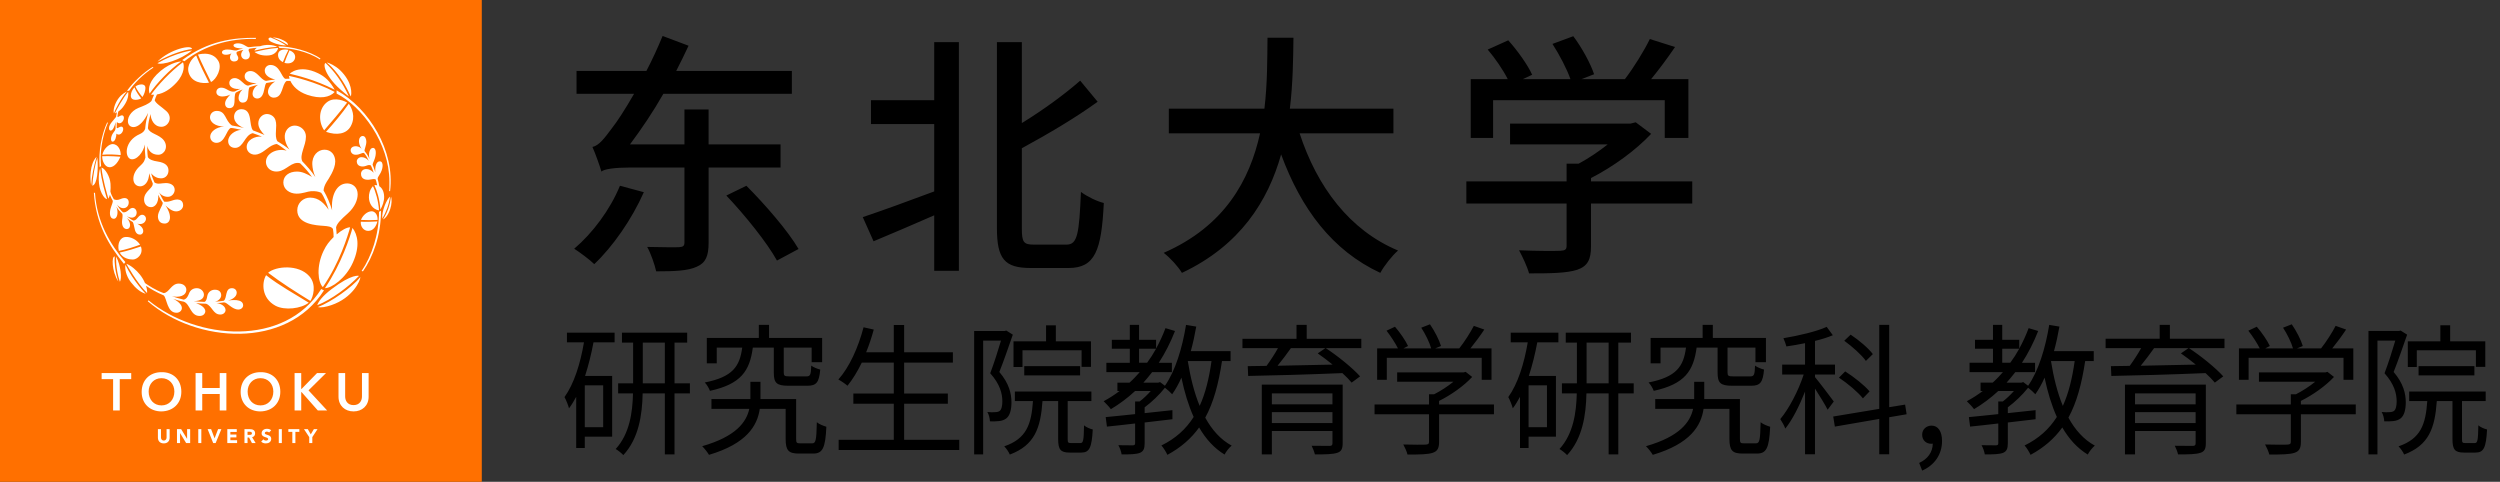
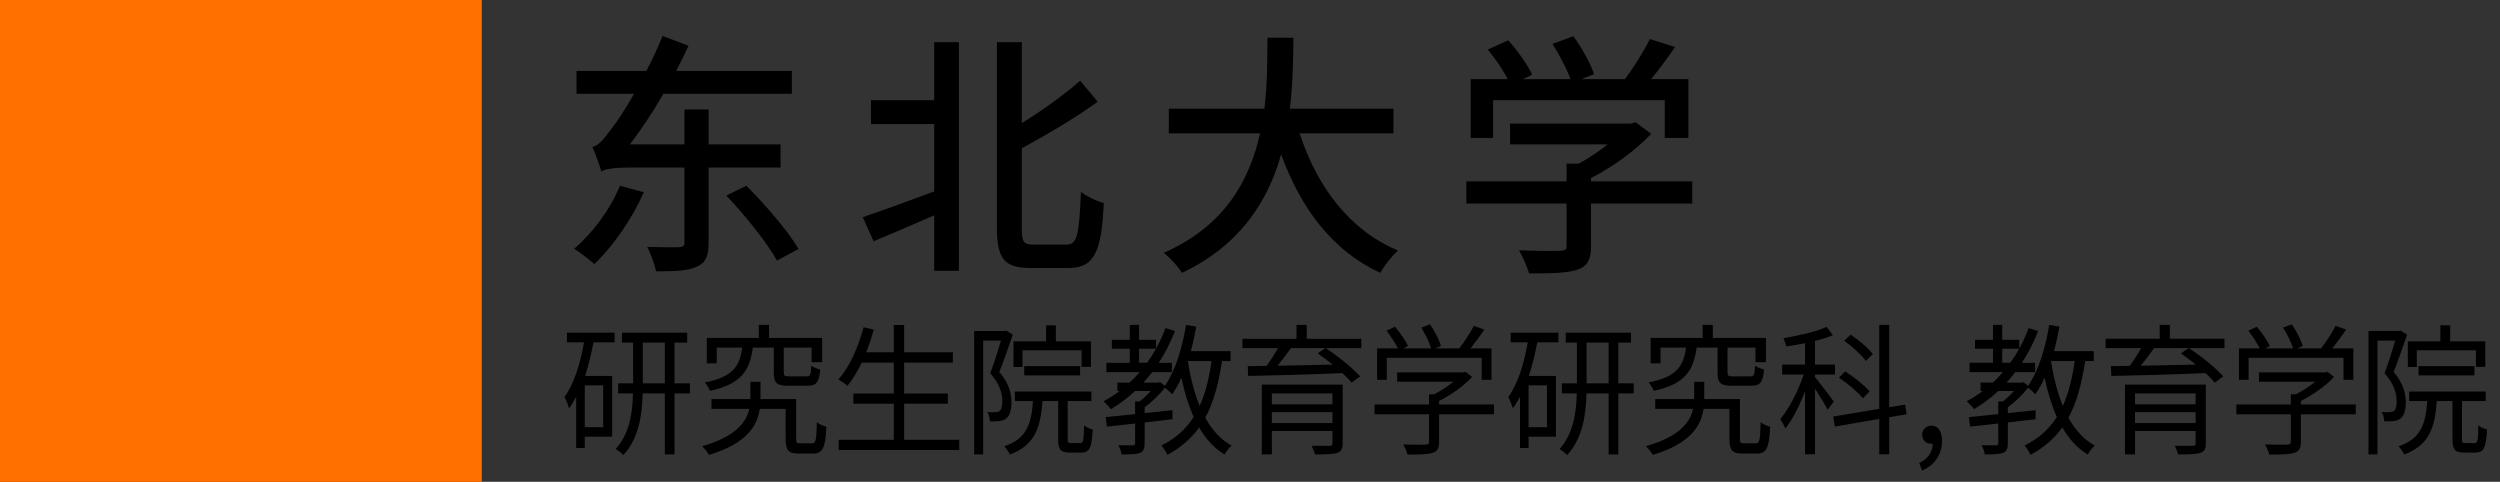
<svg xmlns="http://www.w3.org/2000/svg" width="467" height="90" viewBox="0 0 467 90" overflow="visible">
  <rect x="0" y="0" width="467" height="90" fill="#333333" stroke="none" />
  <path fill="#FF7000" d="M0 0h89.999v90h-89.999z" />
-   <path fill="#fff" d="M31.692 81.757c0 .613-.376 1.069-1.096 1.069-.722 0-1.098-.456-1.098-1.069v-1.594h.573v1.573c0 .322.219.562.525.562.302 0 .522-.24.522-.562v-1.573h.574v1.594zm1.368-1.594h.778l1.105 1.805h.007v-1.805h.573v2.601h-.749l-1.131-1.852h-.01v1.852h-.573v-2.601zm3.977 0h.571v2.601h-.571v-2.601zm1.75 0h.651l.641 1.708h.009l.655-1.708h.61l-1.07 2.601h-.459l-1.037-2.601zm3.673 0h1.767v.526h-1.196v.486h1.127v.526h-1.127v.53h1.26v.528h-1.831v-2.596zm3.207 0h1.007c.532 0 .979.187.979.79 0 .361-.194.643-.561.711l.662 1.1h-.69l-.541-1.039h-.283v1.039h-.573v-2.601zm.573 1.073h.34c.208 0 .48-.008.48-.289 0-.262-.234-.299-.443-.299h-.377v.588zm4.026-.441c-.093-.111-.274-.169-.417-.169-.16 0-.383.074-.383.267 0 .478 1.195.17 1.195 1.084 0 .576-.467.851-1.003.851-.333 0-.627-.097-.872-.324l.407-.446c.119.152.307.243.501.243.185 0 .396-.089.396-.272 0-.475-1.221-.217-1.221-1.08 0-.557.482-.848.993-.848.292 0 .575.074.798.267l-.394.427zm1.81-.632h.572v2.601h-.572v-2.601zm2.531.507h-.743v-.507h2.054v.507h-.739v2.094h-.571l-.001-2.094zm3.156.982l-.976-1.489h.713l.552.974.582-.974h.68l-.974 1.489v1.109h-.576l-.001-1.109zm-36.634-10.834h-2.144v-1.125h5.527v1.125h-2.142v5.856h-1.241v-5.856zm9.025-1.298c2.183-.045 3.72 1.416 3.72 3.66 0 2.176-1.538 3.637-3.72 3.672-2.151 0-3.69-1.455-3.69-3.637 0-2.236 1.538-3.695 3.69-3.695zm.011 6.21c1.45 0 2.408-1.105 2.408-2.592 0-1.396-.958-2.496-2.408-2.496-1.441 0-2.397 1.101-2.397 2.496 0 1.487.956 2.592 2.397 2.592zm6.371-6.037h1.244v2.781h3.265v-2.781h1.243v6.981h-1.243v-3.077h-3.265v3.077h-1.244v-6.981zm12.108-.173c2.18-.045 3.72 1.416 3.72 3.66 0 2.176-1.54 3.637-3.72 3.672-2.151 0-3.691-1.455-3.691-3.637 0-2.236 1.54-3.695 3.691-3.695zm.011 6.21c1.447 0 2.405-1.105 2.405-2.592 0-1.396-.958-2.496-2.405-2.496-1.444 0-2.398 1.101-2.398 2.496 0 1.487.954 2.592 2.398 2.592zm6.372-6.037h1.242v2.961h.061l2.89-2.961h1.676l-3.266 3.225 3.483 3.758h-1.745l-3.03-3.43h-.068v3.43h-1.242l-.001-6.983zm13.831 4.416c0 1.688-1.214 2.742-2.812 2.742-1.597 0-2.812-1.056-2.812-2.742v-4.416h1.242v4.382c0 .688.379 1.599 1.57 1.599 1.194 0 1.57-.91 1.57-1.599v-4.382h1.242v4.416zm-42.253-55.987c-.459-.56-.936-1.196-1.305-1.957.241-.221.728-.399 1.124-.399.225 0 .744.055.744.66-.001.469-.201 1.183-.563 1.696zm-5.936 6.274c.452-.016.73-.832.944-1.6-.017.308-.051.849-.027 1.194-.078.39-.17.478-.385.76-.584.744-.576 1.719-.17 1.711.511 0 .719-1.008.719-1.498.4.399.977.083 1.191-.469.209-.556-.007-1.126-.738-.693-.15.088-.3.211-.398.088-.027-.449 0-.758.029-1.093.46.479 1.018.143 1.234-.404.208-.548-.009-1.131-.737-.693-.153.087-.301.217-.402.087.016-.308.12-.732.175-.956.332-.228.73-.574 1.083-1.128.757-1.106.85-2.02.748-2.547-.895 1.045-2.201 3.378-2.482 4.033l.397-.202c-.104.388-.141.723-.162.844-.423.589-1.329 1.366-1.329 2.106 0 .267.112.46.31.46zm2.839 19.867c-1 0-1.648 1.167-1.306 2.6 1.083-.159 3.098-.828 3.971-1.161-.703-1.04-1.831-1.476-2.665-1.439zm.193-27.171c-.262.154-.875.399-1.507 1.203-.749.956-1.117 2.286-.912 2.86.2-.612 1.316-2.812 2.419-4.063zm-5.514 12.368c-.485 1.443-.844 3.654-.94 5.23.978-.217 1.129-3.278.94-5.23zm-1.154 5.142c.106-1.783.477-3.464 1.012-5.328-1.31 1.345-1.258 4.248-1.012 5.328zm2.968 2.6c-.308-1.046-1.047-3.333-1.291-5.774-.334 1.005-.46 3.234.31 4.729.369.702.701 1.007.981 1.045zm8.671-24.589l-.169-.098c-1.66 1.004-3.665 2.865-4.781 4.447l.413-.011c.845-1.309 2.577-3.085 4.537-4.338zm-6.127 16.357c.067-.767-.404-2.059-1.514-2.059-.644 0-1.633.802-1.914 1.995 1.1-.131 2.752-.017 3.428.064zm1.896-11.097c0 1.199 1.716.708 1.931.497-.461-.583-.929-1.215-1.254-2.053-.397.399-.677 1.004-.677 1.556zm-4.054 13.361c1.066.088 1.807-1.23 2.113-1.961-.306-.017-2.011-.162-3.4-.091-.054.772.43 1.983 1.287 2.052zm15.474-21.799c.039-.033-3.148.423-6.449 2.376.885.42 4.348-.635 6.449-2.376zm-7.91 8.04c1.31-1.921 3.728-4.461 5.939-6.032-.586.069-2.574.403-4.629 2.485-1.709 1.742-1.5 3.06-1.31 3.547zm1.461-5.975c2.485-1.382 4.803-2.137 6.449-2.345 0-.892-4.057-.008-6.449 2.345zm-10.521 19.539c-.265-2.157.109-5.392 1.273-8.116l-.145-.047c-1.055 2.268-1.632 5.391-1.407 8.325l.279-.162zm49.891 12.089c1.01 0 1.504-.938 1.721-1.768-.982.053-2.1.114-3.111.053-.067.924.532 1.715 1.39 1.715zm-1.238 7.497l.263.055c1.87-2.666 3.367-6.698 3.367-11.321l-.371.207c0 4.22-1.388 8.325-3.259 11.059zm-8.157 6.73c.554.166 1.508-.019 2.493-.35 4.039-1.365 5.444-4.613 5.444-5.25-1.585 1.933-5.425 4.643-7.937 5.6zm7.672-5.818s-1.23-.489-5.134 2.479c-1.652 1.252-2.482 2.355-2.662 2.998 2.687-1.075 5.776-3.368 7.796-5.477zm4.36-10.691c.67-1.129 1.253-2.649 1.441-4.124-.615.458-1.606 2.774-1.441 4.124zm1.623-4.102c-.217 1.562-.613 2.897-1.5 4.246.307-.123.895-.604 1.346-1.913.316-.932.332-1.963.154-2.333zm-55.296-.735l-.206.011c.359 5.672 2.72 9.762 5.626 13.279l.252-.344c-2.793-3.254-5.329-7.464-5.672-12.946zm3.69 11.908c-.614-.121-.587 2.715.661 4.672-.58-1.866-.76-3.532-.661-4.672zm.959 4.702c.406-.537.187-3.018-.688-4.674-.019-.038-.165 2.177.688 4.674zm37.608 1.381c-6.872 10.863-23.167 9.559-32.263 2.102l-.133.168c9.115 7.904 25.937 8.979 32.916-2.033l-.52-.237zm-29.425 1.175c.619.548.603 3.248 2.397 3.248.552 0 1.003-.382 1.003-.89 0-.614-.71-1.285-1.625-1.708.667.206 1.193.39 1.959.521 1.219.397 1.226 2.674 2.984 2.674.752 0 1.059-.519 1.059-.877 0-.647-.759-1.162-1.722-1.526.612.054 1.252.118 1.864.118 1.157.437 1.291 2.019 2.664 2.019.639 0 .975-.467.975-.826 0-.646-.704-1.19-1.654-1.311.581-.021.932-.085 1.382-.136.641.025 1.479 1.338 2.67 1.338.462 0 .888-.34.888-.776 0-1.31-2.303-.991-2.854-.89.767-.176 1.654-.709 1.654-1.478 0-.446-.328-.845-.887-.845-1.349 0-.869 1.829-1.534 2.35-.545.09-1.194.158-1.65.184.702-.149 1.172-.711 1.172-1.188 0-.588-.332-1.062-1.216-1.062-.65.025-1.25.42-1.391 1.21-.081.463-.188.946-.522 1.067-.708 0-1.337-.08-2.017-.144 1.318 0 1.917-.524 1.917-1.195 0-.635-.581-1.223-1.327-1.223-.715 0-1.229.372-1.452.985-.381 1.012-.8 1.123-1.003 1.16-.614-.133-1.688-.459-2.201-.652 1.281.312 2.698-.034 2.698-1.209 0-.532-.452-1.143-1.426-1.143-1.392 0-1.787 1.713-2.806 1.78-1.589-.585-2.747-1.373-3.492-1.88-.208-.504-.515-1.037-.929-1.561-.668-.857-1.716-1.742-2.557-2.041 0 0 1.941 3.564 3.874 5.467.042-.283-.012-.773-.197-1.355.856.574 1.913 1.216 3.302 1.795zm-6.147-2.487c.959 1.224 1.778 1.877 2.798 2.197 0 0-2.355-2.417-3.791-5.416-.153.645.088 2.058.993 3.219zm40.407-18.426c-1.904 0-3.041 2.173-2.796 5.016-.406-1.312-.931-2.556-1.599-3.701.055-.535.192-.975.587-1.62.279-.434 1.597-2.299 1.597-3.796 0-1.156-.703-2.201-2.019-2.201-1.229 0-2.353 1.099-2.265 2.787.035.576.144 1.408.57 2.317-.853-1.25-1.546-1.981-2.442-2.931-.576-1.227.681-2.88.681-4.62 0-1.958-2.729-2.935-3.731-1.007-.547 1.044-.035 2.512.669 3.44-.767-.62-1.514-1.115-2.283-1.576-.62-1.065.055-2.691-.343-3.913-.215-.731-.92-1.161-1.622-1.161-.766 0-1.591.708-1.591 1.745 0 .857.644 1.654 1.167 2.167-.643-.271-1.562-.642-2.148-.849-.838-.919 0-3.962-2.19-3.962-.77 0-1.357.595-1.357 1.433 0 1.021.923 1.725 1.868 2.093-.334-.114-1.92-.456-2.254-.482-1.349-.924-1.072-2.725-2.853-2.725-.703 0-1.255.52-1.255 1.227 0 .791.923 1.698 2.637 1.685-1.559.11-2.598 1.034-2.598 1.886 0 .705.549 1.169 1.153 1.169 1.654 0 1.85-2.45 2.699-2.783.396 0 1.31.208 1.923.359-1.074.063-2.419.92-2.419 2.112 0 .795.585 1.252 1.297 1.252 1.579 0 1.773-2.414 3.295-2.749.396.124 1.283.456 1.706.64-1.345-.114-2.841.645-2.841 1.96 0 .984 1.009 1.649 2.048 1.342 1.382-.396 2.146-1.742 3.58-1.92.492.206 1.523 1.038 1.835 1.255-.834-.281-2.223-.19-3.14.604-1.499 1.28-.525 3.535 1.56 3.266 1.562-.189 2.542-1.947 4.104-1.524.856.827 1.56 1.633 2.204 2.552-.914-.547-1.801-1.001-2.8-1.001-1.444 0-2.543.772-2.543 2.035 0 1.275 1.163 2.075 2.454 2.093 1.181.007 2.068-.423 2.731-.463.815-.037 1.39.063 1.881.298.528.675 1.142 2.222 1.398 3.177-.824-1.176-1.823-2.273-3.46-2.273-1.278 0-2.402.988-2.402 2.365 0 2.66 3.604 2.812 4.895 2.908.792.06 1.5.12 1.768.583.102.541.128 1.025.128 1.512-.829.832-1.356 1.48-1.878 2.582-1.396 2.917-1.055 5.861-.134 6.766 3.15-4.583 4.639-9.517 5.098-11.171-.638 0-1.598.535-2.512 1.329-.035-.477-.061-.862-.113-1.329.153-.702.858-1.412 2.204-2.609 1.318-1.189 1.829-2.528 1.829-3.565-.002-1.265-.89-2.024-1.978-2.024zm-29.586-20.665c.568 1.812 2.497 2.065 3.787 1.849-.838-1.649-1.649-3.265-2.389-5.084-.741.48-1.833 1.856-1.398 3.235zm7.371 3.241c-.486-.283-.813-.466-1.3-.466-.523 0-.903.344-.903.834 0 .458.414.814 1.122.814.439 0 1.146-.147 1.481-.368-.454.494-.974 1.052-.974 1.687 0 .646.457.86.763.86 1.525 0 .711-2.022 1.219-2.878.247-.183 1.038-.515 1.288-.615-.52.464-.752 1.072-.752 1.572 0 .588.347.888.752.888 1.492 0 .808-2.148 1.308-2.887.589-.212 1.142-.341 1.59-.442-.853.501-1.036 1.312-1.036 1.671 0 .524.37.895.884.895.857 0 1.164-.938 1.315-1.76.131-.649.201-.943.372-1.141l1.677-.277c-.63.312-1.369 1.103-1.369 1.945 0 .541.442 1.07 1.073 1.07 1.796 0 1.436-2.443 2.412-3.123h.704c.435.946 1.396 1.995 3.146 2.594 2.417.813 4.169.499 5.133-.536-3.636-1.925-7.644-2.814-8.553-3.005.018.162.058.343.114.524-.255 0-.507.008-.792.028-.729-.275-1.002-2.592-2.777-2.592-.554 0-1.064.424-1.064 1.067 0 .881.947 1.453 1.972 1.648-.636.059-1.163.173-1.739.261-1.022-.202-1.614-1.856-2.934-1.838-.551 0-1.054.354-1.054.966 0 1.082 1.34 1.284 2.237 1.308-.575.127-1.067.277-1.615.46-.859-.125-1.383-1.415-2.482-1.415-.562 0-1.01.373-1.01.914 0 .887 1.079 1.238 2.09 1.086-.519.214-.874.393-1.089.504-.423.099-.869-.073-1.209-.253zm8.824 40.264c1.742.939 4.828.547 6.227-.562-2.689-1.681-5.518-3.207-7.967-5.138-.831 1.407-.857 4.286 1.74 5.7zm-10.684-45.757c-1.162-1.957-3.779-1.146-3.779-1.146.773 1.762 1.605 3.441 2.436 5.119 1.009-.488 2.171-2.655 1.343-3.973zm20.426 7.664c-1.677 1.19-1.775 3.664-.636 5.334 1.407-1.632 2.877-3.306 4.285-5.177-.289-.212-2.236-1.15-3.649-.157zm-10.916-8.664c1.217-.116 1.707-1.126 1.653-1.396-1.714.119-3.095.453-4.376.753.553.437 1.472.772 2.723.643zm15.249 13.226c.976-1.774.181-3.434-.367-4.194-1.257 1.805-2.754 3.59-4.25 5.247 2.02.705 3.826.411 4.617-1.053zm1.915 17.507c.948.061 2.24.061 3.096 0 .053-1.034-.552-1.615-1.1-1.615-.859 0-1.714.821-1.996 1.615zm2.229-6.307c-.605.676-.768 1.427-.751 2.13.029 1.122.688 2.211 1.888 2.4-.12-1.792-.659-3.601-1.137-4.53zm-11.904 16.804c-1.985-2.238-6.234-1.882-7.677-.626 2.445 1.859 5.118 3.55 7.895 5.264.461-.643 1.249-3.025-.218-4.638zm13.996-14.847c-.022-.959-.391-1.628-.901-1.943-.088-.5-.168-.875-.317-1.371 0-.19.134-.464.309-.708.775-1.099.863-2.572.091-2.572-.707 0-.923 1.14-.822 2.033-.157-.552-.388-1.055-.516-1.406.074-.316.056-.265.288-.815.467-1.098.422-2.322-.213-2.322-.645 0-.895 1.132-.645 2.087-.332-.769-.717-1.226-.935-1.506-.064-.244.34-1.038.34-1.741 0-.43-.19-1.063-.674-1.063-.734 0-1.04 1.191-.219 2.382-.333-.372-.854-.47-1.072-.47-1.406 0-1.156 1.596-.036 1.596.844 0 1.108-.423 1.571-.335.405.484.675 1.014.883 1.471-.452-.521-.927-.688-1.372-.688-.505 0-.873.41-.873.79 0 .933.998 1.103 1.678.848.413-.162.709-.245.959-.088.213.393.302.703.521 1.369-.434-.49-.904-.702-1.391-.702-.561 0-.976.374-.976.893 0 1.054.955 1.216 1.777 1.06.343-.057.676-.147.957-.017.103.349.124.316.289 1.103-.168-.043-.343-.054-.525-.034.479 1.002 1.012 2.681 1.113 4.591.414-.717.728-1.556.711-2.442zm-8.879-19.253c4.701 2.387 9.864 9.207 9.864 16.481 0 .673 0 1.4-.034 1.744h.161c.945-7.497-3.91-15.487-9.991-18.828v.603zm3.047 31.554c1.373-3.062.888-5.206-.078-6.458-.452 1.629-2.031 6.671-5.152 11.258 1.228.001 3.89-1.795 5.23-4.8zm-.404-31.008c.181-.368.404-2.64-2.056-4.972-.775-.728-1.963-1.325-2.427-1.376.019.042 2.499 1.822 4.483 6.348zm-12.91-10.64c-.606-.278-1.31-.393-1.661-.393.911.358 1.913.832 2.818 1.441.033-.2.043-.519-1.157-1.048zm-18.159 4.056c3.775-2.969 8.51-4.298 13.343-4.167v-.206c-4.202-.04-8.931.556-13.765 4.159l.422.214zm16.273-3.6c1.209.577 2.327.668 2.722.637-.801-.53-1.749-1.029-2.875-1.466-.553 0-.607.47.153.829zm-4.241.983c-.539-.065-1.003-.731-2.029-.731-.409 0-.839.13-.839.379 0 .507 1.181.588 1.819.588-.395.092-1.008.261-1.307.379-.552.021-.851-.189-1.664-.189-.467 0-.998.135-.998.525 0 .635 1.255.52 1.77.187-.216.274-.275.58-.275.823 0 .33.275.703.758.703.795 0 .923-.611.68-1.01-.307-.487-.245-.688-.125-.812.337-.138.772-.26 1.196-.345-.812.802-.351 1.788.406 1.788.843 0 .921-.876.695-1.349-.187-.386-.187-.494 0-.651.474-.089.946-.147 1.415-.177-.218.145-.383.32-.466.527 1.346-.308 2.69-.635 4.279-.7-.861-.46-2.238-.462-3.213-.124-.685.034-1.355.071-2.102.189zm-19.212 32.047c0-.404-.278-.728-.686-.748-.189-.008-.396.073-.622.284-.397.396-.567.793-1.067.793-.483-.215-.765-.463-1.177-.801 1.116.615 1.811.051 1.811-.679 0-.728-.721-1.231-1.398-.578-.467.448-.833.578-1.167.515-.387-.342-.818-.877-1.108-1.451.866 1.146 2.192.747 2.192-.393 0-.607-.47-1.126-1.631-.592-.473.216-.913.126-1.155 0-.163-.236-.548-.972-.64-1.437.044-.416.055-.896.019-1.463-.093-1.343-1.013-2.867-1.69-3.022.244 2.355 1.01 4.764 1.29 5.811.111-.182.208-.423.284-.72.153.425.418.894.549 1.14 0 .303-.135.547-.352 1.217-.276.794-.366 2.124.568 2.124.566 0 .909-1.15.447-2.27.312.541.822 1.065 1.103 1.341.149.403-.054 1.052-.054 1.512 0 .789.323 1.336.911 1.336.641 0 .947-.993 0-2.06.317.264.641.478 1.111.765.204.372.212.829.405 1.501.209.706.632.831.957.831.387 0 .587-.341.587-.652 0-.666-.661-1.126-1.103-1.378 1.221.296 1.616-.553 1.616-.926zm5.668-25.415c1.649-1.775 1.477-3.392 1.235-3.826-2.333 1.73-4.693 4.285-5.972 6.057.199.017.396.017.586.011-.167.349-.356.778-.498 1.173-.54.574-1.459.899-2.444 1.294-1.434.589-2.257 1.995-1.858 2.972.334.881 2.092 1.228 3.68-2.048-.269 1.038-.433 1.678-.559 2.996-.18.459-.453.705-.966.949-2.906 1.251-2.906 4.271-1.751 4.68 1.102.333 2.42-1.29 2.663-2.727 0 .977 0 1.376.109 2.431-.219.747-.29.926-1.049 1.626-.692.618-1.208 1.48-1.208 2.336 0 .956.606 1.43 1.282 1.43.765 0 1.641-.761 1.675-2.444.18.67.417 1.335.668 1.874.111.953-1.622 1.466-1.622 3.021 0 .873.56 1.437 1.325 1.437.722 0 1.425-.78 1.328-2.315.24.553.578 1.08.848 1.508-.038.558-.912 1.653-.912 2.52 0 .687.333 1.352 1.254 1.352.984 0 1.58-1.254.152-3.394.46.452 1.228 1.119 1.986 1.119.856 0 1.319-.613 1.319-1.127 0-.827-.552-1.07-1.04-1.099-1.01 0-1.379.555-2.507.403-.36-.521-.64-1.132-.95-1.748.373.549.985.853 1.652.853.742 0 1.266-.68 1.266-1.303 0-.913-.839-1.271-1.645-1.271-.791 0-1.516.314-2.127-.108-.179-.33-.522-1.247-.624-1.721.524.67 1.217.951 1.824.951.955 0 1.412-.738 1.412-1.454 0-.802-.466-1.464-2.057-1.697-.792-.118-1.468-.32-1.792-.802-.125-.896-.089-1.27-.125-2.105.186.771.783 1.653 2.066 1.653 1.135 0 1.959-1.434 1.046-2.688-.896-1.166-2.646-1.221-2.979-2.265.09-1.191.241-1.707.485-2.657.061 1.064.669 2.383 2.044 2.383 1.275 0 2.233-1.736.915-2.93-.941-.855-1.93-1.382-2.18-2.022.078-.289.267-.743.422-1.087 1.308-.215 2.508-.996 3.623-2.191zm21.186-1.683c.946.239 4.612 1.031 8.399 2.995-.881-1.589-1.795-2.448-3.113-3.087-3.58-1.717-5.286.092-5.286.092zm-1.911-4.804c1.959 0 5.177.568 7.541 2.14l.103-.173c-1.96-1.398-5.526-2.284-7.868-2.284l.224.317zm-.189.865c-.191.427-.13 1.318.821 1.769.279-.757.704-1.677 1.037-2.29-.116-.027-1.462-.311-1.858.521zm2.055-.429c-.368.792-.669 1.559-.95 2.35.49.129 1.439.217 1.87-.575.274-.525.218-1.346-.92-1.775zm-29.254 39.078c.733 0 2.023-.945 1.497-2.443-.667.242-2.816.93-3.967 1.137.601 1.153 1.894 1.306 2.47 1.306zm40.327-30.481c-1.174-2.644-2.726-4.729-4.342-6.236-.512.177-.232 2.826 4.342 6.236z" />
  <path d="M120.271 35.901c-2.256 5.089-5.809 10.177-9.265 13.441-.816-.816-2.688-2.208-3.745-2.881 3.408-2.88 6.721-7.296 8.545-11.761l4.465 1.201zm12.096-4.608v14.065c0 2.448-.527 3.744-2.208 4.464-1.632.769-4.176.864-7.584.864-.288-1.296-1.008-3.36-1.68-4.561 2.64.048 5.185.097 5.952.048.769-.048 1.009-.239 1.009-.912v-13.968h-10.226c-2.688 0-4.896.288-5.281.768-.288-1.008-1.104-3.312-1.68-4.608 1.249-.287 2.208-1.584 3.745-3.647.768-.961 2.304-3.265 4.032-6.289h-10.753v-4.272h13.057c1.104-2.112 2.112-4.32 3.024-6.528l4.848 1.824c-.72 1.584-1.536 3.168-2.304 4.704h21.602v4.272h-24.002c-1.968 3.456-4.128 6.625-6.241 9.457h10.177v-6.528h4.512v6.528h13.441v4.32h-13.44zm7.057 3.408c3.505 3.504 7.825 8.497 9.745 11.809l-4.032 2.161c-1.824-3.312-5.953-8.449-9.457-12.146l3.744-1.824zm35.087-26.834h4.608v42.724h-4.608v-10.369c-3.984 1.729-8.065 3.504-11.329 4.849l-2.017-4.513c3.312-1.104 8.353-2.928 13.346-4.8v-12.577h-11.81v-4.465h11.81v-10.849zm24.721 37.827c2.064 0 2.353-2.064 2.688-9.841 1.152.864 3.024 1.776 4.272 2.064-.433 8.88-1.632 12.145-6.577 12.145h-7.104c-4.848 0-6.288-1.68-6.288-7.488v-34.707h4.656v15.121c4.08-2.496 8.112-5.473 10.897-7.921l3.264 3.937c-4.08 2.977-9.312 6.049-14.161 8.688v14.978c0 2.592.336 3.024 2.256 3.024h6.097zm43.537-20.786c3.264 9.985 9.312 18.098 18.386 21.89-1.104.961-2.593 2.833-3.312 4.177-8.977-4.177-14.785-11.953-18.53-22.13-2.448 8.688-7.632 16.993-18.529 22.13-.72-1.2-2.16-2.784-3.408-3.744 11.425-4.992 16.081-13.634 18.002-22.322h-17.042v-4.609h17.857c.576-4.8.528-9.408.576-13.249h4.849c-.048 3.889-.096 8.497-.672 13.249h19.346v4.608h-17.523zm73.344 13.106h-18.913v8.017c0 2.448-.624 3.696-2.593 4.368-1.968.624-4.8.672-8.977.672-.336-1.248-1.2-3.072-1.872-4.32 3.36.145 6.721.145 7.681.097.96-.049 1.2-.24 1.2-.961v-7.872h-18.722v-4.129h18.722v-3.312h2.256c1.872-1.009 3.792-2.305 5.425-3.601h-18.242v-3.889h22.515l.96-.24 2.88 2.16c-2.88 3.072-7.104 6.145-11.232 8.257v.624h18.913v4.129zm-37.203-12.242h-4.176v-10.993h6.912c-.864-1.728-2.353-3.888-3.744-5.521l3.84-1.728c1.729 1.92 3.648 4.608 4.465 6.433l-1.729.815h8.881c-.672-1.92-2.064-4.561-3.36-6.576l3.889-1.44c1.632 2.16 3.264 5.185 3.888 7.104l-2.352.912h8.112c1.681-2.208 3.553-5.232 4.656-7.488l4.705 1.488c-1.393 2.063-2.977 4.176-4.465 6h6.961v10.993h-4.417v-7.057h-32.066v7.058zm-173.003 36.373h8.903v1.803h-3.943c-.407 2.173-.941 4.32-1.577 6.281h5.062v11.344h-5.113v2.12h-1.603v-9.567c-.432.769-.839 1.511-1.348 2.146-.102-.45-.534-1.563-.839-2.094 1.781-2.491 2.951-6.202 3.638-10.23h-3.18v-1.803zm6.766 9.833h-3.434v7.819h3.434v-7.819zm16.203 1.51h-2.874v11.397h-1.806v-11.397h-4.146c-.076 4.029-.738 8.429-3.612 11.529-.305-.344-.992-.9-1.424-1.14 2.594-2.836 3.154-6.838 3.23-10.39h-2.773v-1.882h2.798v-7.605h-2.086v-1.855h12.184v1.855h-2.365v7.606h2.874v1.882zm-4.68-1.882v-7.606h-4.121v7.606h4.121zm27.5 11.212c.687 0 .814-.504.891-3.949.406.371 1.246.688 1.78.848-.178 4.003-.712 5.01-2.468 5.01h-2.645c-1.934 0-2.493-.557-2.493-2.73v-5.618h-4.833c-.458 3.153-2.441 6.493-9.487 8.587-.28-.477-.814-1.166-1.272-1.616 6.309-1.803 8.267-4.506 8.801-6.971h-7.071v-1.829h7.275v-3.233h1.882v3.234h6.665v7.447c0 .716.102.822.813.822h2.162zm-11.064-17.89c-.585 4.347-2.188 6.812-8.013 8.084-.152-.451-.61-1.22-.967-1.564 5.215-1.033 6.537-2.995 6.995-6.52h-4.757v2.941h-1.856v-4.744h9.717v-2.438h1.907v2.438h9.921v4.532h-1.959v-2.729h-5.215v4.638c0 .637.153.742 1.068.742h3.18c.687 0 .84-.265.891-2.014.406.317 1.145.609 1.679.742-.204 2.411-.738 3.021-2.392 3.021h-3.561c-2.213 0-2.722-.53-2.722-2.465v-4.665h-3.916zm38.564 17.227v1.908h-22.536v-1.908h10.302v-6.732h-7.555v-1.908h7.555v-5.777h-5.978c-.814 1.67-1.704 3.127-2.671 4.32-.356-.318-1.195-.901-1.704-1.167 2.086-2.332 3.714-5.989 4.705-9.753l1.908.424c-.407 1.458-.865 2.889-1.425 4.24h5.164v-5.089h1.933v5.089h9.106v1.936h-9.106v5.777h8.165v1.908h-8.165v6.732h10.302zm10.001-19.639c-.763 2.174-1.679 4.877-2.518 6.971 1.831 2.146 2.264 4.056 2.264 5.672 0 1.405-.306 2.518-.992 3.021-.356.266-.814.424-1.322.478-.509.053-1.12.079-1.705.053-.025-.504-.178-1.246-.483-1.749.586.053 1.094.079 1.476.026.331 0 .61-.08.814-.212.381-.292.509-1.034.509-1.803 0-1.431-.433-3.207-2.265-5.248.738-1.935 1.476-4.294 2.01-6.096h-3.332v21.257h-1.679v-23.06h5.697l.306-.079 1.22.769zm12.616 20.249c.534 0 .637-.424.688-3.312.381.345 1.119.662 1.628.769-.179 3.419-.636 4.32-2.137 4.32h-2.188c-1.704 0-2.137-.583-2.137-2.519v-7.103h-2.926c-.355 5.036-1.449 8.243-6.104 9.992-.178-.451-.661-1.166-1.043-1.537 4.172-1.432 5.062-4.108 5.367-8.455h-3.383v-1.776h14.295v1.776h-4.426v7.103c0 .637.076.742.636.742h1.73zm-10.809-14.206h-1.68v-4.797h6.08v-2.995h1.831v2.995h6.562v4.771h-1.755v-3.102h-11.039v3.128zm.33 1.563v-1.723h10.429v1.723h-10.429zm36.937-2.677c-.636 4.241-1.577 7.739-3.129 10.575 1.246 2.279 2.874 4.108 4.935 5.222-.458.371-1.068 1.14-1.322 1.67-1.959-1.192-3.511-2.916-4.757-5.062-1.501 2.094-3.434 3.764-5.927 5.115-.203-.45-.737-1.352-1.119-1.749 2.646-1.299 4.578-3.048 6.028-5.327-.967-2.147-1.729-4.639-2.289-7.342-.509 1.166-1.094 2.199-1.729 3.101-.28-.318-.916-.901-1.349-1.219-1.043 1.325-2.467 2.677-3.79 3.657v1.087c1.704-.186 3.46-.371 5.189-.557v1.696l-5.189.609v3.87c0 1.007-.203 1.511-.89 1.802-.713.266-1.781.292-3.409.292-.076-.504-.33-1.246-.61-1.723 1.272.026 2.366.026 2.696.026.331-.026.433-.106.433-.397v-3.685c-1.959.238-3.765.424-5.266.583l-.229-1.775c1.501-.133 3.408-.345 5.494-.557v-2.359h.84c.737-.557 1.475-1.272 2.085-1.961h-2.925c-1.399 1.299-2.925 2.438-4.527 3.393-.28-.397-.967-1.113-1.349-1.484 1.043-.557 2.035-1.192 2.977-1.908h-.407v-1.563h2.264c.687-.61 1.297-1.272 1.908-1.962h-6.232v-1.749h4.375v-2.624h-3.357v-1.67h3.357v-2.783h1.729v2.783h3.18v1.644c.661-1.193 1.247-2.465 1.755-3.816l1.781.529c-.84 2.147-1.857 4.135-3.027 5.938h2.442v1.749h-3.688c-.534.689-1.068 1.325-1.628 1.962h2.772l.331-.106.915.689c1.934-2.757 3.23-6.998 3.943-11.371l1.907.318c-.279 1.563-.61 3.128-1.018 4.585h7.428v1.855h-1.602zm-13.99.319c.61-.822 1.17-1.696 1.679-2.624h-3.18v2.624h1.501zm7.606-.292c.483 3.021 1.195 5.885 2.213 8.35 1.068-2.333 1.755-5.116 2.213-8.376h-4.426v.026zm32.41-2.439h-6.639c2.264 1.484 5.011 3.711 6.409 5.274l-1.576 1.167c-.433-.53-1.043-1.141-1.73-1.776-6.384.266-13.15.451-17.602.53l-.076-1.829 3.51-.053c.738-1.007 1.552-2.253 2.137-3.313h-6.639v-1.749h10.099v-2.598h1.907v2.598h10.2v1.749zm-3.485 17.759c0 1.06-.254 1.563-1.042 1.802-.814.266-2.111.292-4.146.292-.102-.478-.382-1.166-.61-1.617 1.476.026 2.95.026 3.383.026.382-.026.509-.132.509-.503v-2.28h-11.319v4.374h-1.882v-13.041h15.108v10.947zm-13.227-9.304v2.041h11.319v-2.041h-11.319zm11.319 5.54v-2.041h-11.319v2.041h11.319zm-7.758-13.995c-.764 1.087-1.653 2.253-2.493 3.287 3.129-.053 6.715-.133 10.276-.212-.916-.742-1.882-1.484-2.772-2.094l1.425-.981h-6.436zm37.93 12.352h-10.251v5.168c0 1.167-.305 1.75-1.221 2.041-.916.292-2.365.318-4.681.318-.127-.557-.509-1.378-.788-1.882 1.933.053 3.663.053 4.146.026.534-.026.661-.159.661-.557v-5.115h-10.175v-1.829h10.175v-1.908h.967c1.246-.636 2.543-1.484 3.586-2.332h-10.505v-1.75h12.413l.381-.105 1.222.954c-1.577 1.696-3.943 3.366-6.182 4.479v.662h10.251v1.83zm-20.018-6.441h-1.806v-5.857h3.892c-.483-.981-1.373-2.333-2.137-3.313l1.577-.742c.941 1.087 1.984 2.598 2.442 3.604l-.865.451h5.189c-.306-1.113-1.095-2.704-1.857-3.87l1.628-.636c.865 1.245 1.729 2.941 2.061 4.055l-1.094.451h4.502c.967-1.22 2.086-2.969 2.722-4.215l1.959.689c-.789 1.192-1.729 2.465-2.595 3.525h3.942v5.857h-1.831v-4.108h-17.729v4.109zm23.151-8.799h8.902v1.803h-3.942c-.407 2.173-.941 4.32-1.577 6.281h5.062v11.344h-5.112v2.12h-1.603v-9.567c-.433.769-.84 1.511-1.349 2.146-.102-.45-.534-1.563-.839-2.094 1.78-2.491 2.95-6.202 3.637-10.23h-3.179v-1.803zm6.766 9.833h-3.434v7.819h3.434v-7.819zm16.203 1.51h-2.874v11.397h-1.807v-11.397h-4.146c-.077 4.029-.738 8.429-3.612 11.529-.306-.344-.992-.9-1.425-1.14 2.595-2.836 3.154-6.838 3.23-10.39h-2.772v-1.882h2.798v-7.605h-2.086v-1.855h12.185v1.855h-2.365v7.606h2.874v1.882zm-4.681-1.882v-7.606h-4.12v7.606h4.12zm27.501 11.212c.687 0 .814-.504.891-3.949.406.371 1.246.688 1.78.848-.178 4.003-.712 5.01-2.468 5.01h-2.645c-1.934 0-2.493-.557-2.493-2.73v-5.618h-4.833c-.458 3.153-2.441 6.493-9.487 8.587-.28-.477-.814-1.166-1.272-1.616 6.309-1.803 8.267-4.506 8.801-6.971h-7.072v-1.829h7.275v-3.233h1.882v3.234h6.665v7.447c0 .716.102.822.813.822h2.163zm-11.064-17.89c-.585 4.347-2.188 6.812-8.013 8.084-.152-.451-.61-1.22-.967-1.564 5.215-1.033 6.537-2.995 6.995-6.52h-4.757v2.941h-1.856v-4.744h9.717v-2.438h1.907v2.438h9.92v4.532h-1.958v-2.729h-5.215v4.638c0 .637.153.742 1.068.742h3.18c.687 0 .84-.265.891-2.014.407.317 1.145.609 1.679.742-.204 2.411-.738 3.021-2.392 3.021h-3.561c-2.213 0-2.722-.53-2.722-2.465v-4.665h-3.916zm24.473 11.608c-.433-.874-1.501-2.597-2.365-3.949v12.272h-1.857v-11.715c-1.043 2.65-2.365 5.274-3.688 6.918-.178-.53-.636-1.325-.94-1.775 1.602-1.882 3.383-5.274 4.375-8.322h-4.02v-1.855h4.273v-4.003c-1.17.239-2.365.451-3.484.61-.103-.425-.356-1.113-.56-1.537 2.849-.478 6.181-1.246 8.089-2.121l1.145 1.564c-.941.397-2.111.769-3.332 1.06v4.427h3.738v1.855h-3.738v.477c.788.928 2.976 3.843 3.51 4.559l-1.146 1.535zm11.497 1.405v6.918h-1.856v-6.6l-8.293 1.431-.305-1.882 8.598-1.431v-15.69h1.856v15.373l2.977-.478.279 1.803-3.256.556zm-4.909-3.525c-.916-1.166-2.874-2.81-4.477-3.869l1.17-1.167c1.628 1.034 3.612 2.598 4.553 3.737l-1.246 1.299zm.56-6.997c-.788-1.113-2.544-2.677-4.044-3.764l1.195-1.14c1.526 1.007 3.307 2.518 4.146 3.631l-1.297 1.273zm9.949 19.057c1.577-.716 2.519-1.987 2.544-3.604l-.279.026c-.891 0-1.704-.583-1.704-1.696 0-1.033.813-1.696 1.755-1.696 1.221 0 1.958 1.087 1.958 2.862 0 2.545-1.424 4.532-3.713 5.54l-.561-1.432zm31.01-19.031c-.636 4.241-1.577 7.739-3.129 10.575 1.246 2.279 2.874 4.108 4.935 5.222-.458.371-1.068 1.14-1.322 1.67-1.959-1.192-3.511-2.916-4.757-5.062-1.501 2.094-3.434 3.764-5.927 5.115-.203-.45-.737-1.352-1.119-1.749 2.646-1.299 4.578-3.048 6.028-5.327-.967-2.147-1.729-4.639-2.289-7.342-.509 1.166-1.094 2.199-1.729 3.101-.28-.318-.916-.901-1.349-1.219-1.043 1.325-2.467 2.677-3.79 3.657v1.087c1.704-.186 3.46-.371 5.189-.557v1.696l-5.189.609v3.87c0 1.007-.203 1.511-.89 1.802-.713.266-1.781.292-3.409.292-.076-.504-.33-1.246-.61-1.723 1.272.026 2.366.026 2.696.026.331-.026.433-.106.433-.397v-3.685c-1.959.238-3.765.424-5.266.583l-.229-1.775c1.501-.133 3.408-.345 5.494-.557v-2.359h.84c.737-.557 1.475-1.272 2.085-1.961h-2.925c-1.399 1.299-2.925 2.438-4.527 3.393-.28-.397-.967-1.113-1.349-1.484 1.043-.557 2.035-1.192 2.977-1.908h-.407v-1.563h2.264c.687-.61 1.297-1.272 1.908-1.962h-6.232v-1.749h4.375v-2.624h-3.357v-1.67h3.357v-2.783h1.729v2.783h3.18v1.644c.661-1.193 1.247-2.465 1.755-3.816l1.781.529c-.84 2.147-1.857 4.135-3.027 5.938h2.442v1.749h-3.688c-.534.689-1.068 1.325-1.628 1.962h2.772l.331-.106.915.689c1.934-2.757 3.23-6.998 3.943-11.371l1.907.318c-.279 1.563-.61 3.128-1.018 4.585h7.428v1.855h-1.602zm-13.991.319c.61-.822 1.17-1.696 1.679-2.624h-3.18v2.624h1.501zm7.606-.292c.483 3.021 1.195 5.885 2.213 8.35 1.068-2.333 1.755-5.116 2.213-8.376h-4.426v.026zm32.41-2.439h-6.639c2.264 1.484 5.011 3.711 6.409 5.274l-1.576 1.167c-.433-.53-1.043-1.141-1.73-1.776-6.384.266-13.15.451-17.602.53l-.076-1.829 3.51-.053c.738-1.007 1.552-2.253 2.137-3.313h-6.639v-1.749h10.099v-2.598h1.907v2.598h10.2v1.749zm-3.485 17.759c0 1.06-.254 1.563-1.042 1.802-.814.266-2.111.292-4.146.292-.102-.478-.382-1.166-.61-1.617 1.476.026 2.95.026 3.383.026.382-.026.509-.132.509-.503v-2.28h-11.319v4.374h-1.882v-13.041h15.108v10.947zm-13.227-9.304v2.041h11.319v-2.041h-11.319zm11.319 5.54v-2.041h-11.319v2.041h11.319zm-7.757-13.995c-.764 1.087-1.653 2.253-2.493 3.287 3.129-.053 6.715-.133 10.276-.212-.916-.742-1.882-1.484-2.772-2.094l1.425-.981h-6.436zm37.673 12.352h-10.251v5.168c0 1.167-.305 1.75-1.221 2.041-.916.292-2.365.318-4.681.318-.127-.557-.509-1.378-.788-1.882 1.933.053 3.663.053 4.146.026.534-.026.661-.159.661-.557v-5.115h-10.175v-1.829h10.175v-1.908h.967c1.246-.636 2.543-1.484 3.586-2.332h-10.505v-1.75h12.413l.381-.105 1.222.954c-1.577 1.696-3.943 3.366-6.182 4.479v.662h10.251v1.83zm-20.018-6.441h-1.806v-5.857h3.892c-.483-.981-1.373-2.333-2.137-3.313l1.577-.742c.941 1.087 1.984 2.598 2.442 3.604l-.865.451h5.189c-.306-1.113-1.095-2.704-1.857-3.87l1.628-.636c.865 1.245 1.729 2.941 2.061 4.055l-1.094.451h4.502c.967-1.22 2.086-2.969 2.722-4.215l1.959.689c-.789 1.192-1.729 2.465-2.595 3.525h3.942v5.857h-1.831v-4.108h-17.729v4.109zm29.612-8.428c-.763 2.174-1.679 4.877-2.518 6.971 1.831 2.146 2.264 4.056 2.264 5.672 0 1.405-.306 2.518-.992 3.021-.356.266-.814.424-1.322.478-.509.053-1.12.079-1.705.053-.025-.504-.178-1.246-.483-1.749.586.053 1.094.079 1.476.026.331 0 .61-.08.814-.212.381-.292.509-1.034.509-1.803 0-1.431-.433-3.207-2.265-5.248.738-1.935 1.476-4.294 2.01-6.096h-3.332v21.257h-1.679v-23.06h5.697l.306-.079 1.22.769zm12.616 20.249c.534 0 .637-.424.688-3.312.381.345 1.119.662 1.628.769-.179 3.419-.636 4.32-2.137 4.32h-2.188c-1.704 0-2.137-.583-2.137-2.519v-7.103h-2.926c-.355 5.036-1.449 8.243-6.104 9.992-.178-.451-.661-1.166-1.043-1.537 4.172-1.432 5.062-4.108 5.367-8.455h-3.383v-1.776h14.295v1.776h-4.426v7.103c0 .637.076.742.636.742h1.73zm-10.809-14.206h-1.68v-4.797h6.08v-2.995h1.831v2.995h6.562v4.771h-1.755v-3.102h-11.039v3.128zm.33 1.563v-1.723h10.429v1.723h-10.429z" />
</svg>